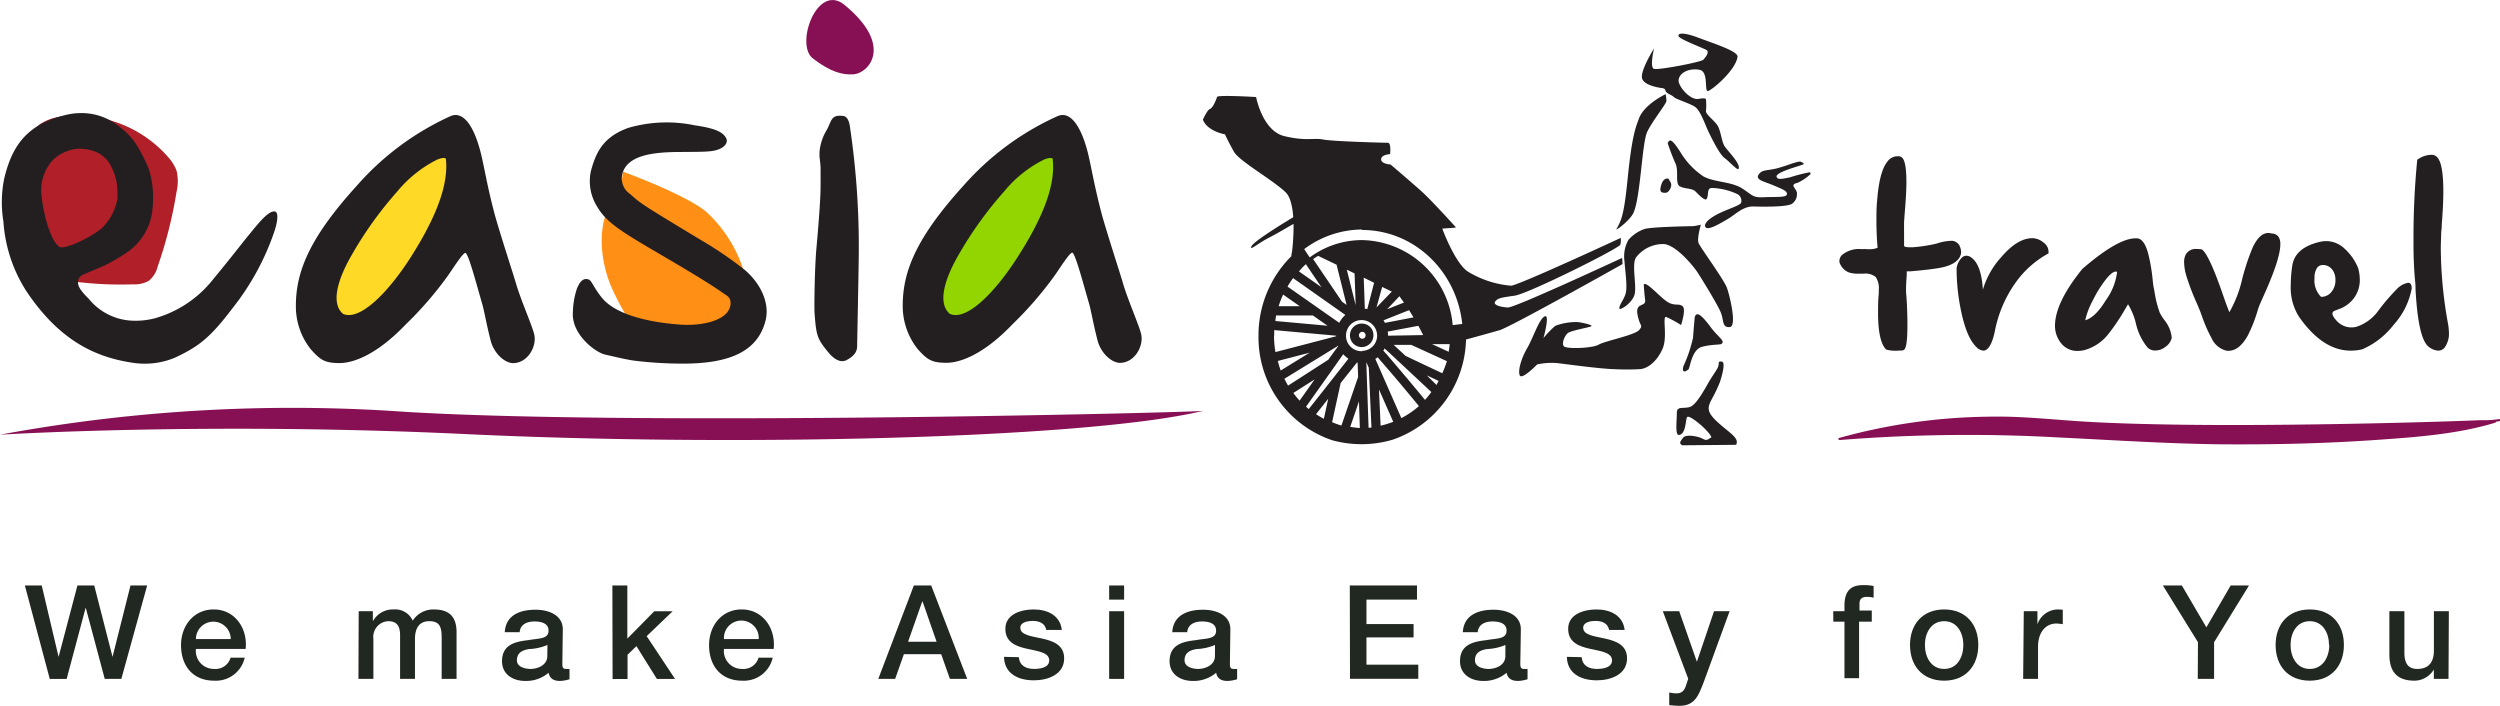
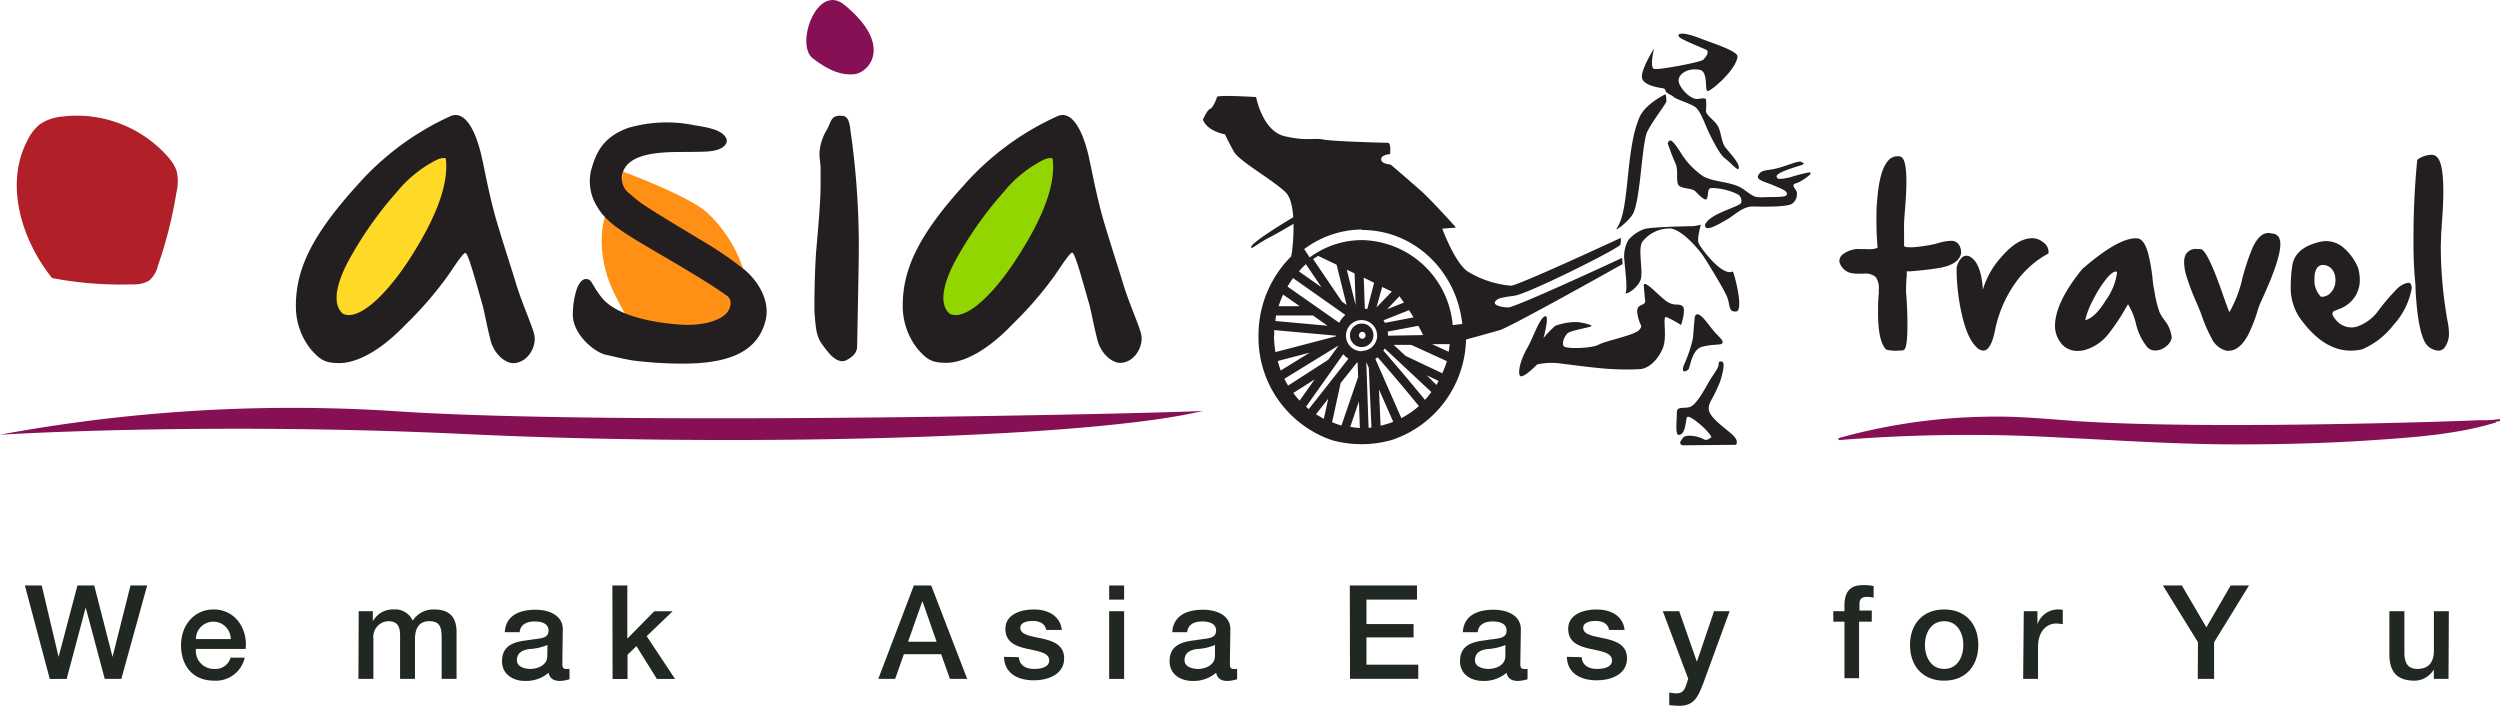
<svg xmlns="http://www.w3.org/2000/svg" id="Layer_1" data-name="Layer 1" viewBox="0 0 366.11 103.34">
  <defs>
    <style>.cls-1{fill:#870f54;}.cls-2{fill:#93d500;}.cls-3{fill:#fed925;}.cls-4{fill:#b12028;}.cls-5{fill:#ff9015;}.cls-6{fill:#231f20;}.cls-7{fill:#212721;}</style>
  </defs>
  <path class="cls-1" d="M603.83,326.57c-.61.19-47.32,1.84-65.29,0a90.88,90.88,0,0,0-31.25,2.74,263.92,263.92,0,0,1,37.36-.07c21.48,1.47,48.86.54,58.57-2.48" transform="translate(-237.89 -265.03)" />
  <path class="cls-1" d="M603.8,326.41a13.26,13.26,0,0,1-2.6.15c-2.18.09-4.35.16-6.53.23q-10.08.3-20.17.42c-7.55.09-15.11.1-22.66-.09-3.22-.08-6.44-.2-9.65-.41-4.37-.3-8.68-.76-13.07-.66a85,85,0,0,0-21.91,3.12c-.2.06-.08.32.11.3a236.12,236.12,0,0,1,32.14-.37c8,.38,15.95.92,23.95,1,7.43.05,14.87-.12,22.27-.63,5.86-.41,12-.83,17.62-2.54.22-.07.06-.36-.15-.29-4.94,1.51-10.34,1.95-15.5,2.36-7.43.6-14.9.8-22.36.79-7.91,0-15.78-.43-23.67-.88s-15.61-.53-23.42-.3c-3.65.1-7.31.24-10.94.57l.1.3a83.25,83.25,0,0,1,18.87-3c8-.44,15.89.67,23.85.91,14.32.44,28.67.18,43-.24,2.54-.07,5.08-.15,7.62-.26a15.32,15.32,0,0,0,3.18-.17c.22-.06.16-.37-.06-.31Z" transform="translate(-237.89 -265.03)" />
  <path class="cls-2" d="M384.42,312.42s12.08-16.11,12.08-17.25,2.66-6.09-1.15-6.48-6.11-3.05-8.41-.77-8.77,8-9.16,9.93-6.9,11.85-5.36,14.14S384.42,312.42,384.42,312.42Z" transform="translate(-237.89 -265.03)" />
  <path class="cls-3" d="M293.85,311.51c1.07-.91,2.29-2,3.28-3a83.53,83.53,0,0,0,6.72-7.83,16.94,16.94,0,0,0,3.84-9.28c.1-2-.41-4.19-2.08-5.23a5.52,5.52,0,0,0-3.88-.49,11.47,11.47,0,0,0-5.9,3,22.79,22.79,0,0,0-3.5,4.81c-3.62,6-7.34,12.34-7.67,19.35a1.48,1.48,0,0,0,.27,1.13,1.44,1.44,0,0,0,1,.32,16.33,16.33,0,0,0,4.36-.26Z" transform="translate(-237.89 -265.03)" />
  <path class="cls-4" d="M245.51,305.75a53.73,53.73,0,0,0,11.88.92,4.2,4.2,0,0,0,2.31-.53A4,4,0,0,0,261,304a63.51,63.51,0,0,0,2.74-10.86,6.62,6.62,0,0,0,0-3.13,6.19,6.19,0,0,0-1.17-1.91,17.77,17.77,0,0,0-15.56-6,6.92,6.92,0,0,0-3.31,1.15,6.84,6.84,0,0,0-1.72,2.2c-3.44,6.36-1.06,14.54,3.53,20.3Z" transform="translate(-237.89 -265.03)" />
  <path class="cls-1" d="M361.55,265.74c-4-3.28-7.27,5.82-4.62,7.85s4.39,2.44,6,2.32C365.1,275.73,368.83,271.71,361.55,265.74Z" transform="translate(-237.89 -265.03)" />
  <path class="cls-5" d="M332.7,315c12.47,1.8,14.24-9.86,14.24-9.86a19.81,19.81,0,0,0-5.63-9.1c-3.05-2.54-12.2-5.88-12.2-5.88s-2.73,21.22,3.59,24.84Z" transform="translate(-237.89 -265.03)" />
  <path class="cls-5" d="M341.81,300.48c-2.67-5-8.41-9.58-12.51-7.4s-4.07,9.48-1.6,14.61c5.81,12.07,7.17,5.77,11.27,3.59S344.48,305.51,341.81,300.48Z" transform="translate(-237.89 -265.03)" />
  <path class="cls-1" d="M414.13,325.19c-1.11.25-86.39,2.34-119.18,0a235,235,0,0,0-57.06,3.5s30.31-1.9,68.2-.09c39.22,1.87,89.2.68,106.93-3.16" transform="translate(-237.89 -265.03)" />
  <path class="cls-6" d="M481.81,278.82s-3.1,1.45-3.89,3.53c-.53,1.38-1.05,2.76-1.63,8.46-.49,4.88-.8,6.32-1.66,7.71-.27.44,1.7-1,2.35-2.1,1.14-1.84,1.34-10.41,2.13-12.07s2.82-4.13,2.82-4.54A5.93,5.93,0,0,0,481.81,278.82Z" transform="translate(-237.89 -265.03)" />
  <path class="cls-6" d="M481.34,277.94s-2.87-.31-3-1.56,1.78-4.26,1.78-4.26-.69,2.81,0,3,6.93-1,7.22-1.35,1-1.14.4-1.45-3.76-1.52-4-1.94.39-.76,2.86.17,5.87,2,5.74,2.81c-.3,2-3.73,4.86-4.32,5s.14-2.87-1.25-3.11c-2.05-.34-3.36.9-3,1.93s1.81,2.54,2.9,2.33,1.05.09,1.05.09a8.7,8.7,0,0,1,0,1.66c-.1.52,1.23,1.37,1.72,2.2s.55,2.33,1.05,3.05,2.37,2.56,2,3.25c-.17.28-1.25-1-2.05-1.59s-2.07-3.26-2.46-4.09-1.09-2.9-1.89-3.42-2.79-1.11-3.08-1.42-.9-.42-1.2-.84C481.8,278.38,481.82,278,481.34,277.94Z" transform="translate(-237.89 -265.03)" />
  <path class="cls-6" d="M482.11,286s.58,1.74,1.13,2.93-.1,3,.67,3.4,1.79.22,2.32.78,1.39,1.39,1.59,1.05c.37-.65-.06-1.64.85-1.6a9.47,9.47,0,0,1,3.7.92,1.12,1.12,0,0,1,.5,1.23c-.07.39-2.19,1-3.59,1.75s-1.9,1.45-1.63,1.83c.37.54,2.08-.5,3.22-1.16s2.25-1.9,3.79-1.86,5.25.1,5.76-.48a1.66,1.66,0,0,0,.62-1.33c.11-.81-1.29-1.34.13-1.67a7.57,7.57,0,0,0,1.86-1.26.47.47,0,0,0-.07-.28,22.86,22.86,0,0,0-2.9.74c-1.48.32-1.87.34-2-.08-.16-.59,2.73-1.4,3.42-1.63s.76-.25.14-.56c-.37-.18-2.13.63-3.66,1-1.07.25-1.93.2-2.32.63-1,1,.5,1.2,1.93,1.81s2.06.83,2,1.33-1.64.34-3.32.42-1.6-.21-3.19-1.26-4.11-.9-5.72-1.79a11.22,11.22,0,0,1-3.38-3.58C482.57,285.12,482.38,285.48,482.11,286Z" transform="translate(-237.89 -265.03)" />
-   <path class="cls-6" d="M482.23,291.19s-.72-.24-1.06.9c-.26.9-.18,1.18.6,1.18.39,0,.76-.49.85-1S482.36,291.54,482.23,291.19Z" transform="translate(-237.89 -265.03)" />
-   <path class="cls-6" d="M486.64,300.63c-.27-.62.33-2.69.33-2.69s-.81.18-1.12.21c-.56,0-6.13.11-7.11.41a5.57,5.57,0,0,0-2.37,1.59,4.9,4.9,0,0,0-.59,3.09c.1,1.41.45,3.72.19,4.72s-1.05,1.8-.92,2.28c.06.24,1.7-.68,2.17-1.94s-.53-4.83.37-5.71a5,5,0,0,1,4-1.82c1.78.19,4.28,3.19,4.94,4.22s2.88,4.62,3.36,5.8.15,2.22,1.31,2.14-.13-5.11-.46-5.87C490.09,305.6,486.94,301.34,486.64,300.63Z" transform="translate(-237.89 -265.03)" />
+   <path class="cls-6" d="M486.64,300.63c-.27-.62.33-2.69.33-2.69s-.81.18-1.12.21c-.56,0-6.13.11-7.11.41a5.57,5.57,0,0,0-2.37,1.59,4.9,4.9,0,0,0-.59,3.09c.1,1.41.45,3.72.19,4.72c.06.24,1.7-.68,2.17-1.94s-.53-4.83.37-5.71a5,5,0,0,1,4-1.82c1.78.19,4.28,3.19,4.94,4.22s2.88,4.62,3.36,5.8.15,2.22,1.31,2.14-.13-5.11-.46-5.87C490.09,305.6,486.94,301.34,486.64,300.63Z" transform="translate(-237.89 -265.03)" />
  <path class="cls-6" d="M478.61,306.72s.09,1.49.2,2.21c.17,1.13-1.45.31-1.12,2.14s.89,1.53.24,2.29-5,1.6-5.92,2.14-4.79.68-5.12.22.15-1.52.58-1.9,3-.8,3.43-1-1.67-.63-2.1-.63a8.87,8.87,0,0,0-3.16.56,15.44,15.44,0,0,0-1.72,1.79s1-3.56.18-3.18-1.71,3.19-2.55,4.63-1.4,3.25-1.11,4,2.56-1.59,2.56-1.59a9.94,9.94,0,0,1,2.9-.2c1.34.15,6,.81,8.32.89a36.16,36.16,0,0,0,3.8,0c1.25-.07,2.59-1.25,3.35-3s-.09-4.83.53-4.64a16.27,16.27,0,0,1,2.17,1.18s.79-2.31.21-2.77-1.19.07-2.31-.69S478.9,306.11,478.61,306.72Z" transform="translate(-237.89 -265.03)" />
  <path class="cls-6" d="M486.07,311.51s-.18,2-.25,3a20,20,0,0,1-1.34,4c-.25.61-.22,1.32.66.63.26-.21.46-2.91,2-3.32,1.33-.37,2.64-.28,2.84-.42.62-.43-.47-1-1.48-2.34S486.37,310.3,486.07,311.51Z" transform="translate(-237.89 -265.03)" />
  <path class="cls-6" d="M489.35,319.05c-.32.55-.51.78-1.05,1.65s-1.94,3.69-3,3.95-1.85-.18-1.85.89-.26,3.18.27,3.18c1.11,0,1-2.4,1.25-2.62s1.24.52,2,1.17,1.83,1.85,1.45,1.87c-.16,0-.47.53-1.06.2-.85-.48-2.62-.74-3-.2s-.65.75-.13,1.1l7.9-.07c.53-1-1-1.76-2.63-3.25s-1.65-2.12-.92-3.45a21.77,21.77,0,0,0,1.18-2.49s1-2.92.27-3S489.82,318.27,489.35,319.05Z" transform="translate(-237.89 -265.03)" />
  <path class="cls-6" d="M441.78,329.44a15.88,15.88,0,0,0,10.8-14.69c1.15-.31,3.65-1,4.93-1.37,1.65-.49,18-9.68,18-9.68l-.07-.9s-15.72,7.31-16.72,7.26c-1.26-.07-2.24-.42-1.85-.9s.86-.55,2.83-.83,15-6.77,15.48-7.46a3,3,0,0,0,.06-1s-14.88,6.91-16.06,7a14.45,14.45,0,0,1-6.33-2.07c-1.9-1.25-3.75-6.29-3.75-6.29l1.91-.14.07-.07s-3.49-3.87-4.94-5.18-4.61-4-4.61-4-1.38-.07-1.38-.76,1.31-.76,1.31-.76.2-1.66-.33-1.66-8.1-.2-9.48-.48-2.43.28-5.66-.49-4.15-5.73-4.15-5.73-5.73-.35-5.73,0c0,.09-.53,1.54-1,1.73s-1.06,1.59-1.06,1.59c.66,1.72,3.23,2.14,3.23,2.14s.53,1.17,1.32,2.56,5.73,4.14,7.57,5.94c.7.68,1,2.12,1.11,3.64-.71.43-5.74,3.46-6.11,4.24s.86-.35,2.44-1.18c1.91-1,2.21-1.24,3.71-2.08a31,31,0,0,1-.23,4.15,2.25,2.25,0,0,0-.09.58,16.33,16.33,0,0,0-4.81,11.66,15.9,15.9,0,0,0,10.82,15.3A16.25,16.25,0,0,0,441.78,329.44Zm4.79-5.85c-.65-.79-1.79-2.18-3-3.6-.9-1.07-2.55-3-2.55-3l-.55-.61a3.37,3.37,0,0,0,.19-.32l.58.53,6.26,5.85C447.22,322.84,446.9,323.23,446.57,323.59Zm-5.46-10,4.49-.85c.25.47.49.92.7,1.36l-5.14.09h0A3.94,3.94,0,0,0,441.11,313.54Zm-.4-1.28a3.28,3.28,0,0,0-.22-.37l3.75-1.49c.23.36.44.71.65,1.06Zm.32-2,1.8-1.9.66.93Zm-1.56-.26.83-3,1.41.68Zm8.79,11.36L446.84,320l1.72.81Zm.87-1.71-2-.94-2.41-1.14-1-.48-1.6-1.48-.13-.13,2.56,0,5.23,2.39A14.49,14.49,0,0,1,449.13,319.63Zm.92-3.15-2.44-1.12,2.58,0C450.16,315.71,450.11,316.1,450.05,316.48Zm-12.69-17.84c7.6,0,13.85,6,14.67,13.76l-1.4.17a13.61,13.61,0,0,0-13.27-12.45,12.86,12.86,0,0,0-7.67,2.54l-.81-1.22A14.28,14.28,0,0,1,437.36,298.64Zm1.76,7.73-1,3.85-.36-.05-.16-4.55Zm-2.7,3.29-1.3-5.21,1.14.55Zm-1.33-.05-.67-.47-4.23-6.24c.23-.16.48-.32.73-.47l2.7,1.29Zm-5.93-5.91,2.25,3.32-3.29-2.31C428.45,304.36,428.8,304,429.16,303.7Zm-1.89,2,7.64,5.38a4.06,4.06,0,0,0-.9,1.15l-7.57-5.3C426.7,306.53,427,306.12,427.27,305.72Zm-1.46,2.41,2.42,1.69-3.09,0A14.11,14.11,0,0,1,425.81,308.13Zm-1,3.05,5.35,0,2.14,1.5-7.63-.69C424.68,311.69,424.73,311.43,424.78,311.18Zm-.32,3c0-.29,0-.58,0-.86l9.08.82v.08l-8.9,2.32A15.34,15.34,0,0,1,424.46,314.14Zm.49,3.67,4.71-1.23-4.25,2.62A14.13,14.13,0,0,1,425,317.81Zm1.54,3.6q-.28-.48-.54-1l7.88-4.84s0,0,0,.05l-1.45,2Zm.75,1.09,3.14-2-2.2,3.11A11.15,11.15,0,0,1,427.24,322.5Zm1.88,2,4.15-5.85h0l1.3-1.84a3.68,3.68,0,0,0,.76.66l-5.81,7.38Zm2.61,1.77c-.39-.2-.77-.43-1.15-.67l1.79-2.27Zm1.2.53,1.26-5.77,2.39-3,.09,0,.08,2.11-2.45,7.12A12.86,12.86,0,0,1,432.93,326.84Zm2.65.69,1.29-3.77.13,3.9A13.14,13.14,0,0,1,435.58,327.53Zm2.7.1-.33-9.57H438l.34.77.39,8.76Zm-.92-11.22a2.28,2.28,0,1,1,2.17-2.27A2.22,2.22,0,0,1,437.36,316.41Zm2.29,2h0l-.38-.87a4.15,4.15,0,0,0,.34-.24c.75.86,2.6,3,3.77,4.41.93,1.11,1.77,2.13,2.27,2.74a12.58,12.58,0,0,1-2.57,1.76l-3.41-7.76Zm.15,3.6,2.09,4.74a12.79,12.79,0,0,1-1.85.57Zm-2.44-9.64a1.72,1.72,0,1,0,1.63,1.71A1.67,1.67,0,0,0,437.36,312.42Zm0,2.22a.5.5,0,0,1-.49-.51.51.51,0,0,1,.49-.51.5.5,0,0,1,.48.51A.49.49,0,0,1,437.36,314.64Z" transform="translate(-237.89 -265.03)" />
-   <path class="cls-6" d="M274.62,299.09c1.48-1.84,2.62-3.1,3.43-3.1s.37,1.91,0,3A37.47,37.47,0,0,1,272,310.09c-3.3,4.35-4.93,5.66-8.52,7.33a11.48,11.48,0,0,1-6.25.72c-5.47-.82-10.7-3.32-15.47-10.46a21.46,21.46,0,0,1-3.37-10.2,17.5,17.5,0,0,1,.11-6.27c1.15-4.87,3.38-8,9-9.34a9.24,9.24,0,0,1,2.25-.28,8.67,8.67,0,0,1,5.63,2c1.87,1.39,2.83,2.81,4.28,6.12a14.07,14.07,0,0,1,.58,5.72,8.61,8.61,0,0,1-4.12,6.8,23.52,23.52,0,0,1-2.88,1.66L250,305.28a1.13,1.13,0,0,0-.68,1v.07c-.06.74.73,1.6,1.59,2.46a8.62,8.62,0,0,0,6.36,3.18,11.19,11.19,0,0,0,3.23-.33,16.6,16.6,0,0,0,8.54-5.65C272.53,301.77,273.14,300.87,274.62,299.09Zm-27.79,2.17c1.5,0,5.3-2,6.26-3.12a7.86,7.86,0,0,0,2-4.05c0-.25,0-.75,0-1a7.71,7.71,0,0,0-.83-3.49,4.43,4.43,0,0,0-3.15-2.59,5.85,5.85,0,0,0-2-.18,6.13,6.13,0,0,0-3.43,1.59,6.53,6.53,0,0,0-1.75,4.75C244.22,296.8,245.57,301,246.83,301.26Z" transform="translate(-237.89 -265.03)" />
  <path class="cls-6" d="M330.19,293.46c1.54,1.38,1.65,1.48,10.5,6.81a54.44,54.44,0,0,1,6.26,4.28c2.26,1.93,3.7,4.79,3.06,7.38-1.1,4.47-5.1,6.35-12.08,6.35a58.44,58.44,0,0,1-7.29-.45c-1.41-.23-2-.39-4.15-.88-1.5-.35-5-3.06-4.7-6.28a11.61,11.61,0,0,1,.59-3.38c.56-1.39,1.15-1.49,1.66-1.35s.66,1,1.94,2.63c2.51,3.17,9.23,3.84,11.6,4s5.41-.25,6.73-1.71c.64-.71.87-2,0-2.55-1.53-1.05-2.73-1.94-9.94-6.15-5.36-3.14-7.68-4.54-9-6.82a7,7,0,0,1-.95-5.24c.73-2.72,1.76-5,5.47-6.34a20.13,20.13,0,0,1,9.73-.38l.58.09c2.55.42,3.51.92,4,1.73.36.6-.08,1.29-.94,1.65-1.08.45-2.17.41-6.11.44s-7.1.58-8,2.83A2.77,2.77,0,0,0,330.19,293.46Z" transform="translate(-237.89 -265.03)" />
  <path class="cls-6" d="M361.21,282c.4,0,1,.16,1.18,1.82a118.85,118.85,0,0,1,1.25,19.42c0,.84-.23,12.52-.23,12.52,0,.54-.22,1.32-1.54,2-1.05.56-2.09-.49-2.43-.84-1.89-2.24-2-2.62-2.26-6-.07-.65,0-6.69.29-9.76.11-1.25.59-6.48.59-8.92,0-.82,0-1.64,0-2.48,0-.51-.08-1.11-.16-1.81q0-.32,0-.63A7.37,7.37,0,0,1,359,284C359.67,282.72,359.6,281.84,361.21,282Z" transform="translate(-237.89 -265.03)" />
  <path class="cls-6" d="M313.39,306.33c-.3-1.05-2.42-7.54-3.08-10-1.2-4.54-1.63-7.65-2.18-9.53-.93-3.34-2.44-5.65-4.36-4.72a40.47,40.47,0,0,0-13.64,10.16c-6.63,7.31-8.91,12.3-8.91,17.55a10.07,10.07,0,0,0,2.2,6.41c1.37,1.52,2,2,4.21,2,1.55,0,5-.77,9.66-5.64a53,53,0,0,0,6.08-7c.68-.93,2.26-3.49,2.67-3.49s1.53,4.21,2.44,7.37c.31,1,.56,2.68,1.25,5.41.52,2.07,2.21,3.41,3.38,3.36,2.16-.09,3.45-2.57,3-4.27C315.74,312.49,314.16,309,313.39,306.33ZM298,302.76c-3.44,5.36-7.54,9.33-9.89,8.22-1.67-1.43-1-4.67,1.33-8.68a54.87,54.87,0,0,1,6.63-9.23,18,18,0,0,1,5.85-4.67c.77-.3,1.07-.27,1.26-.14C303.67,292.39,301.33,297.54,298,302.76Z" transform="translate(-237.89 -265.03)" />
  <path class="cls-6" d="M402.29,306.33c-.3-1.05-2.41-7.54-3.07-10-1.2-4.54-1.64-7.65-2.18-9.53-.94-3.34-2.45-5.65-4.37-4.72A40.47,40.47,0,0,0,379,292.2c-6.63,7.31-8.91,12.3-8.91,17.55a10.13,10.13,0,0,0,2.2,6.41c1.37,1.52,2,2,4.21,2,1.55,0,5-.77,9.66-5.64a53,53,0,0,0,6.08-7c.68-.93,2.26-3.49,2.67-3.49s1.53,4.21,2.44,7.37c.31,1,.56,2.68,1.25,5.41.52,2.07,2.21,3.41,3.39,3.36,2.15-.09,3.44-2.57,3-4.27C404.64,312.49,403.06,309,402.29,306.33Zm-15.43-3.57c-3.44,5.36-7.54,9.33-9.89,8.22-1.67-1.43-1-4.67,1.33-8.68a54.84,54.84,0,0,1,6.64-9.23,17.82,17.82,0,0,1,5.84-4.67c.77-.3,1.07-.27,1.26-.14C392.57,292.39,390.23,297.54,386.86,302.76Z" transform="translate(-237.89 -265.03)" />
  <path class="cls-6" d="M524.84,301a2.07,2.07,0,0,1,.24.92,1.39,1.39,0,0,1-.14.64q-.56,1.23-2.88,1.68c-1,.18-2.42.36-4.38.52l-.56,0c0,.07,0,.27,0,.6-.07.84-.1,1.5-.1,2,0,.2,0,.36,0,.49.11,1.1.17,2.47.2,4.12v.68c0,2.29-.18,3.5-.55,3.63,0,.06-.26.09-.73.09a5.14,5.14,0,0,1-1.84-.15q-1.19-1.23-1.18-5.42c0-.85,0-1.79.11-2.81,0-.19,0-.38,0-.56a2.83,2.83,0,0,0-.46-1.84,2.39,2.39,0,0,0-1.8-.48h-.68a4.36,4.36,0,0,1-1.43-.18,2.39,2.39,0,0,1-1.4-1.52v-.09a1.29,1.29,0,0,1,.36-.93,3.86,3.86,0,0,1,2.92-.87,6.32,6.32,0,0,1,.82,0l.49,0a2.6,2.6,0,0,0,1-.21c-.11-1.33-.17-2.63-.17-3.91,0-1,0-2,.1-2.93q.32-4.38,1.56-5.84a1.81,1.81,0,0,1,1.43-.72h.14a.78.78,0,0,1,.6.28c.37.44.56,1.59.56,3.46,0,1.1-.07,2.45-.2,4-.08,1-.13,1.72-.14,2s0,.83,0,1.41V301c0,.16.28.24.85.24H518a22.81,22.81,0,0,0,3.25-.48l.44-.12a7.12,7.12,0,0,1,1.83-.34A1.32,1.32,0,0,1,524.84,301Z" transform="translate(-237.89 -265.03)" />
  <path class="cls-6" d="M537.15,300.55a1.63,1.63,0,0,1,.73,1.25,1.4,1.4,0,0,1,0,.34,14.18,14.18,0,0,0-4.84,4.31,18.11,18.11,0,0,0-3,7c-.39,1.95-1,2.93-1.7,2.93a1.61,1.61,0,0,1-1.05-.56q-1.42-1.38-2.23-5.33a30.68,30.68,0,0,1-.64-6.15,2.69,2.69,0,0,1,.86-1.66,1,1,0,0,1,.57-.2,1.19,1.19,0,0,1,.65.21q1.54,1,1.77,4.76a12.22,12.22,0,0,1,2.66-4.73q2.39-2.81,4.6-2.81h0A2.6,2.6,0,0,1,537.15,300.55Z" transform="translate(-237.89 -265.03)" />
  <path class="cls-6" d="M554.93,312a4.84,4.84,0,0,1,1,2.48,2.13,2.13,0,0,1-.88,1.31,2.45,2.45,0,0,1-1.54.57,1.54,1.54,0,0,1-1.13-.45,8.45,8.45,0,0,1-1.7-3.51,9.67,9.67,0,0,0-1.15-2.81c-.09.14-.22.35-.38.63a30.28,30.28,0,0,1-2.49,3.71,6.76,6.76,0,0,1-3.51,2.37,4.64,4.64,0,0,1-1,.12,3,3,0,0,1-2.32-1,4.08,4.08,0,0,1-1-2.66q0-3.4,4-8.34,5.18-4.49,7.82-4.49h.14c.71,0,1.27.72,1.67,2.16a25.9,25.9,0,0,1,.67,3.85c.06.61.11,1,.14,1.12s.08.37.15.78a15.54,15.54,0,0,0,.76,3A8.26,8.26,0,0,0,554.93,312Zm-7-7.14a.34.34,0,0,0-.2-.06c-.31,0-.74.31-1.28.94a17.1,17.1,0,0,0-2.08,3.29,11.16,11.16,0,0,0-1.11,2.9c1-.29,2-1.26,3-2.91A8.82,8.82,0,0,0,547.93,304.82Z" transform="translate(-237.89 -265.03)" />
  <path class="cls-6" d="M571.63,299.81a2.07,2.07,0,0,1,.2,1c0,1.46-.84,4-2.5,7.66-.39.86-.61,1.38-.67,1.56l-.11.33a21.54,21.54,0,0,1-1.49,3.82c-.83,1.48-1.76,2.22-2.81,2.22H564a3.24,3.24,0,0,1-2.24-1.85,21.37,21.37,0,0,1-1.39-3.16c-.16-.45-.27-.76-.35-.94s-.24-.6-.45-1.07a33.9,33.9,0,0,1-1.49-3.92,7.26,7.26,0,0,1-.34-2,2.32,2.32,0,0,1,.28-1.22,1.69,1.69,0,0,1,1.58-.75,5,5,0,0,1,.72.06q1,.63,2.95,6.2c.52,1.52.89,2.5,1.1,3a17.86,17.86,0,0,0,1.91-5,33.61,33.61,0,0,1,1.52-4.52c.67-1.39,1.42-2.08,2.26-2.08a2,2,0,0,1,.54.08A1.18,1.18,0,0,1,571.63,299.81Z" transform="translate(-237.89 -265.03)" />
  <path class="cls-6" d="M589,307.25a3.06,3.06,0,0,1,1.55-.81c.35,0,.52.28.52.84a10.82,10.82,0,0,1-2.66,5.33,11.58,11.58,0,0,1-4.6,3.58,7.38,7.38,0,0,1-1.67.19q-4.12,0-7.6-5a8,8,0,0,1-1.18-4.65,19.86,19.86,0,0,1,.21-2.74c.25-1.78,1.58-2.95,4-3.53a4.15,4.15,0,0,1,1-.12,3.88,3.88,0,0,1,2.45.91,7.83,7.83,0,0,1,2.21,3.05,6.76,6.76,0,0,1,.24,1.71,4.43,4.43,0,0,1-2.07,3.8,3.75,3.75,0,0,1-.9.45l-.76.3a.49.49,0,0,0-.29.42v0a1.84,1.84,0,0,0,.49.86,2.93,2.93,0,0,0,2.26,1.14,3.35,3.35,0,0,0,.76-.09,6.4,6.4,0,0,0,3.3-2.47A31.36,31.36,0,0,1,589,307.25Zm-11.2,1.25a1.86,1.86,0,0,0,1.48-.68,2.64,2.64,0,0,0,.62-1.53c0-.1,0-.2,0-.3a2.46,2.46,0,0,0-.33-1.28,1.75,1.75,0,0,0-1.33-.87l-.21,0a1,1,0,0,0-.87.5,2.58,2.58,0,0,0-.32,1.41A3.4,3.4,0,0,0,577.79,308.5Z" transform="translate(-237.89 -265.03)" />
  <path class="cls-6" d="M596.52,313.69a3.46,3.46,0,0,1-.61,2.21,1.16,1.16,0,0,1-.95.48,2.45,2.45,0,0,1-1.33-.51q-1.61-1.08-2-8.49c0-.79-.07-1.31-.1-1.56-.13-1.65-.2-3.33-.2-5v-.92q0-5.81.54-11.35v-.13l.1-.05a3.55,3.55,0,0,1,2-.67,1.12,1.12,0,0,1,.88.41c.57.66.85,2.31.85,4.94,0,1.36-.08,3-.23,4.87,0,.61-.07,1-.08,1.12,0,.76-.06,1.53-.06,2.3a63.3,63.3,0,0,0,1,10.79A8.74,8.74,0,0,1,596.52,313.69Z" transform="translate(-237.89 -265.03)" />
  <path class="cls-7" d="M241.53,350.77H244l2.47,10.46h0l2.76-10.46h2.46l2.68,10.46h0L257,350.77h2.44l-3.78,13.68h-2.43L250.44,354h0l-2.79,10.46h-2.47Z" transform="translate(-237.89 -265.03)" />
  <path class="cls-7" d="M266.58,360.06a2.64,2.64,0,0,0,2.67,2.93,2.3,2.3,0,0,0,2.41-1.65h2.07a4.33,4.33,0,0,1-4.48,3.37c-3.11,0-4.85-2.16-4.85-5.21,0-2.81,1.84-5.22,4.79-5.22,3.12,0,5,2.81,4.67,5.78Zm5.1-1.44a2.55,2.55,0,1,0-5.1,0Z" transform="translate(-237.89 -265.03)" />
  <path class="cls-7" d="M290.42,354.54h2.07v1.38h.06a3.31,3.31,0,0,1,3-1.64,2.8,2.8,0,0,1,2.78,1.64,3.59,3.59,0,0,1,3.1-1.64c2.09,0,3.32.92,3.32,3.33v6.84h-2.18v-5.79c0-1.57-.1-2.66-1.81-2.66-1.47,0-2.1,1-2.1,2.64v5.81h-2.18v-6.36c0-1.36-.43-2.09-1.75-2.09a2.29,2.29,0,0,0-2.16,2.56v5.89h-2.19Z" transform="translate(-237.89 -265.03)" />
  <path class="cls-7" d="M320.24,362.24c0,.54.12.75.52.75a2.86,2.86,0,0,0,.53,0v1.51a5.19,5.19,0,0,1-1.37.25c-.88,0-1.52-.3-1.69-1.2a5.08,5.08,0,0,1-3.43,1.2c-1.78,0-3.39-.95-3.39-2.89,0-2.47,2-2.87,3.81-3.08,1.57-.29,3-.12,3-1.4,0-1.13-1.17-1.34-2.05-1.34-1.22,0-2.09.5-2.18,1.57h-2.18c.15-2.55,2.31-3.29,4.5-3.29,1.93,0,4,.78,4,2.87Zm-2.18-2.76a7.73,7.73,0,0,1-2.68.6c-.94.15-1.79.5-1.79,1.65,0,1,1.25,1.26,2,1.26.95,0,2.45-.5,2.45-1.88Z" transform="translate(-237.89 -265.03)" />
  <path class="cls-7" d="M327.57,350.77h2.19v7.78l3.94-4h2.69l-3.8,3.64,4.16,6.27h-2.66l-3-4.81-1.3,1.26v3.55h-2.19Z" transform="translate(-237.89 -265.03)" />
-   <path class="cls-7" d="M343.91,360.06a2.63,2.63,0,0,0,2.66,2.93,2.3,2.3,0,0,0,2.41-1.65h2.07a4.32,4.32,0,0,1-4.48,3.37c-3.1,0-4.84-2.16-4.84-5.21,0-2.81,1.83-5.22,4.78-5.22,3.13,0,5,2.81,4.68,5.78Zm5.09-1.44a2.55,2.55,0,1,0-5.09,0Z" transform="translate(-237.89 -265.03)" />
  <path class="cls-7" d="M371.72,350.77h2.54l5.27,13.68H377l-1.28-3.62h-5.46l-1.28,3.62h-2.47Zm-.85,8.24h4.18L373,353.13h-.06Z" transform="translate(-237.89 -265.03)" />
  <path class="cls-7" d="M387.09,361.27c.12,1.26,1.07,1.72,2.24,1.72.83,0,2.26-.17,2.21-1.3s-1.65-1.29-3.24-1.65-3.18-.92-3.18-2.93c0-2.16,2.34-2.83,4.14-2.83,2,0,3.87.84,4.13,3h-2.28c-.19-1-1.05-1.32-2-1.32-.63,0-1.8.15-1.8,1,0,1.08,1.61,1.23,3.22,1.59s3.2.94,3.2,2.9c0,2.35-2.38,3.21-4.43,3.21-2.49,0-4.34-1.11-4.38-3.44Z" transform="translate(-237.89 -265.03)" />
  <path class="cls-7" d="M400.32,350.77h2.19v2.07h-2.19Zm0,3.77h2.19v9.91h-2.19Z" transform="translate(-237.89 -265.03)" />
  <path class="cls-7" d="M418,362.24c0,.54.12.75.52.75a3,3,0,0,0,.54,0v1.51a5.33,5.33,0,0,1-1.39.25c-.88,0-1.51-.3-1.68-1.2a5.08,5.08,0,0,1-3.43,1.2c-1.78,0-3.39-.95-3.39-2.89,0-2.47,2-2.87,3.81-3.08,1.57-.29,3-.12,3-1.4,0-1.13-1.17-1.34-2.05-1.34-1.22,0-2.09.5-2.18,1.57h-2.19c.16-2.55,2.32-3.29,4.51-3.29,1.93,0,4,.78,4,2.87Zm-2.18-2.76a7.78,7.78,0,0,1-2.68.6c-.94.15-1.78.5-1.78,1.65,0,1,1.24,1.26,2,1.26.95,0,2.45-.5,2.45-1.88Z" transform="translate(-237.89 -265.03)" />
  <path class="cls-7" d="M435.56,350.77h9.84v2.07H438v3.58h6.9v1.95H438v4h7.59v2.07h-10Z" transform="translate(-237.89 -265.03)" />
  <path class="cls-7" d="M460.53,362.24c0,.54.12.75.52.75a3,3,0,0,0,.54,0v1.51a5.34,5.34,0,0,1-1.38.25c-.88,0-1.52-.3-1.69-1.2a5.08,5.08,0,0,1-3.43,1.2c-1.78,0-3.39-.95-3.39-2.89,0-2.47,2-2.87,3.82-3.08,1.57-.29,3-.12,3-1.4,0-1.13-1.16-1.34-2.05-1.34-1.22,0-2.08.5-2.18,1.57h-2.18c.15-2.55,2.31-3.29,4.5-3.29,1.93,0,4,.78,4,2.87Zm-2.18-2.76a7.73,7.73,0,0,1-2.68.6c-.94.15-1.78.5-1.78,1.65,0,1,1.24,1.26,2,1.26,1,0,2.45-.5,2.45-1.88Z" transform="translate(-237.89 -265.03)" />
  <path class="cls-7" d="M469.51,361.27c.12,1.26,1.07,1.72,2.24,1.72.83,0,2.26-.17,2.21-1.3s-1.65-1.29-3.24-1.65-3.18-.92-3.18-2.93c0-2.16,2.34-2.83,4.14-2.83,2,0,3.87.84,4.13,3h-2.27c-.2-1-1.06-1.32-2-1.32-.63,0-1.8.15-1.8,1,0,1.08,1.61,1.23,3.22,1.59s3.2.94,3.2,2.9c0,2.35-2.37,3.21-4.42,3.21-2.49,0-4.35-1.11-4.39-3.44Z" transform="translate(-237.89 -265.03)" />
  <path class="cls-7" d="M481.4,354.54h2.4l2.59,7.4h0l2.51-7.4h2.28L487.36,365c-.71,1.78-1.22,3.39-3.5,3.39a10.88,10.88,0,0,1-1.52-.11v-1.84a6.16,6.16,0,0,0,1,.13c1,0,1.26-.53,1.53-1.38l.25-.76Z" transform="translate(-237.89 -265.03)" />
  <path class="cls-7" d="M506.36,354.54H508v-.82c0-2.53,1.32-3,2.73-3a6.58,6.58,0,0,1,1.54.13v1.71a3.61,3.61,0,0,0-1-.12c-.59,0-1.07.21-1.07,1v1H512v1.63h-1.86v8.28H508v-8.28h-1.63Z" transform="translate(-237.89 -265.03)" />
  <path class="cls-7" d="M517.6,359.48c0-3,1.82-5.2,5-5.2s5,2.18,5,5.2-1.82,5.23-5,5.23S517.6,362.53,517.6,359.48Zm7.81,0c0-1.7-.86-3.48-2.81-3.48s-2.82,1.78-2.82,3.48.86,3.51,2.82,3.51S525.41,361.21,525.41,359.48Z" transform="translate(-237.89 -265.03)" />
  <path class="cls-7" d="M534.26,354.54h2v1.92h0a3.2,3.2,0,0,1,2.89-2.18,5.34,5.34,0,0,1,.82.05v2.11a7.5,7.5,0,0,0-.94-.1c-1.49,0-2.68,1.21-2.68,3.39v4.72h-2.18Z" transform="translate(-237.89 -265.03)" />
  <path class="cls-7" d="M559.77,359.08l-5.14-8.31h2.78L561,356.9l3.56-6.13h2.68l-5.11,8.31v5.37h-2.39Z" transform="translate(-237.89 -265.03)" />
-   <path class="cls-7" d="M571.14,359.48c0-3,1.82-5.2,5-5.2s5,2.18,5,5.2-1.82,5.23-5,5.23S571.14,362.53,571.14,359.48Zm7.82,0c0-1.7-.87-3.48-2.82-3.48s-2.81,1.78-2.81,3.48.86,3.51,2.81,3.51S579,361.21,579,359.48Z" transform="translate(-237.89 -265.03)" />
  <path class="cls-7" d="M596.46,364.45h-2.15v-1.38h0a3.32,3.32,0,0,1-2.81,1.64c-2.59,0-3.7-1.3-3.7-3.88v-6.29H590v6.08c0,1.74.7,2.37,1.89,2.37,1.82,0,2.43-1.17,2.43-2.7v-5.75h2.19Z" transform="translate(-237.89 -265.03)" />
</svg>